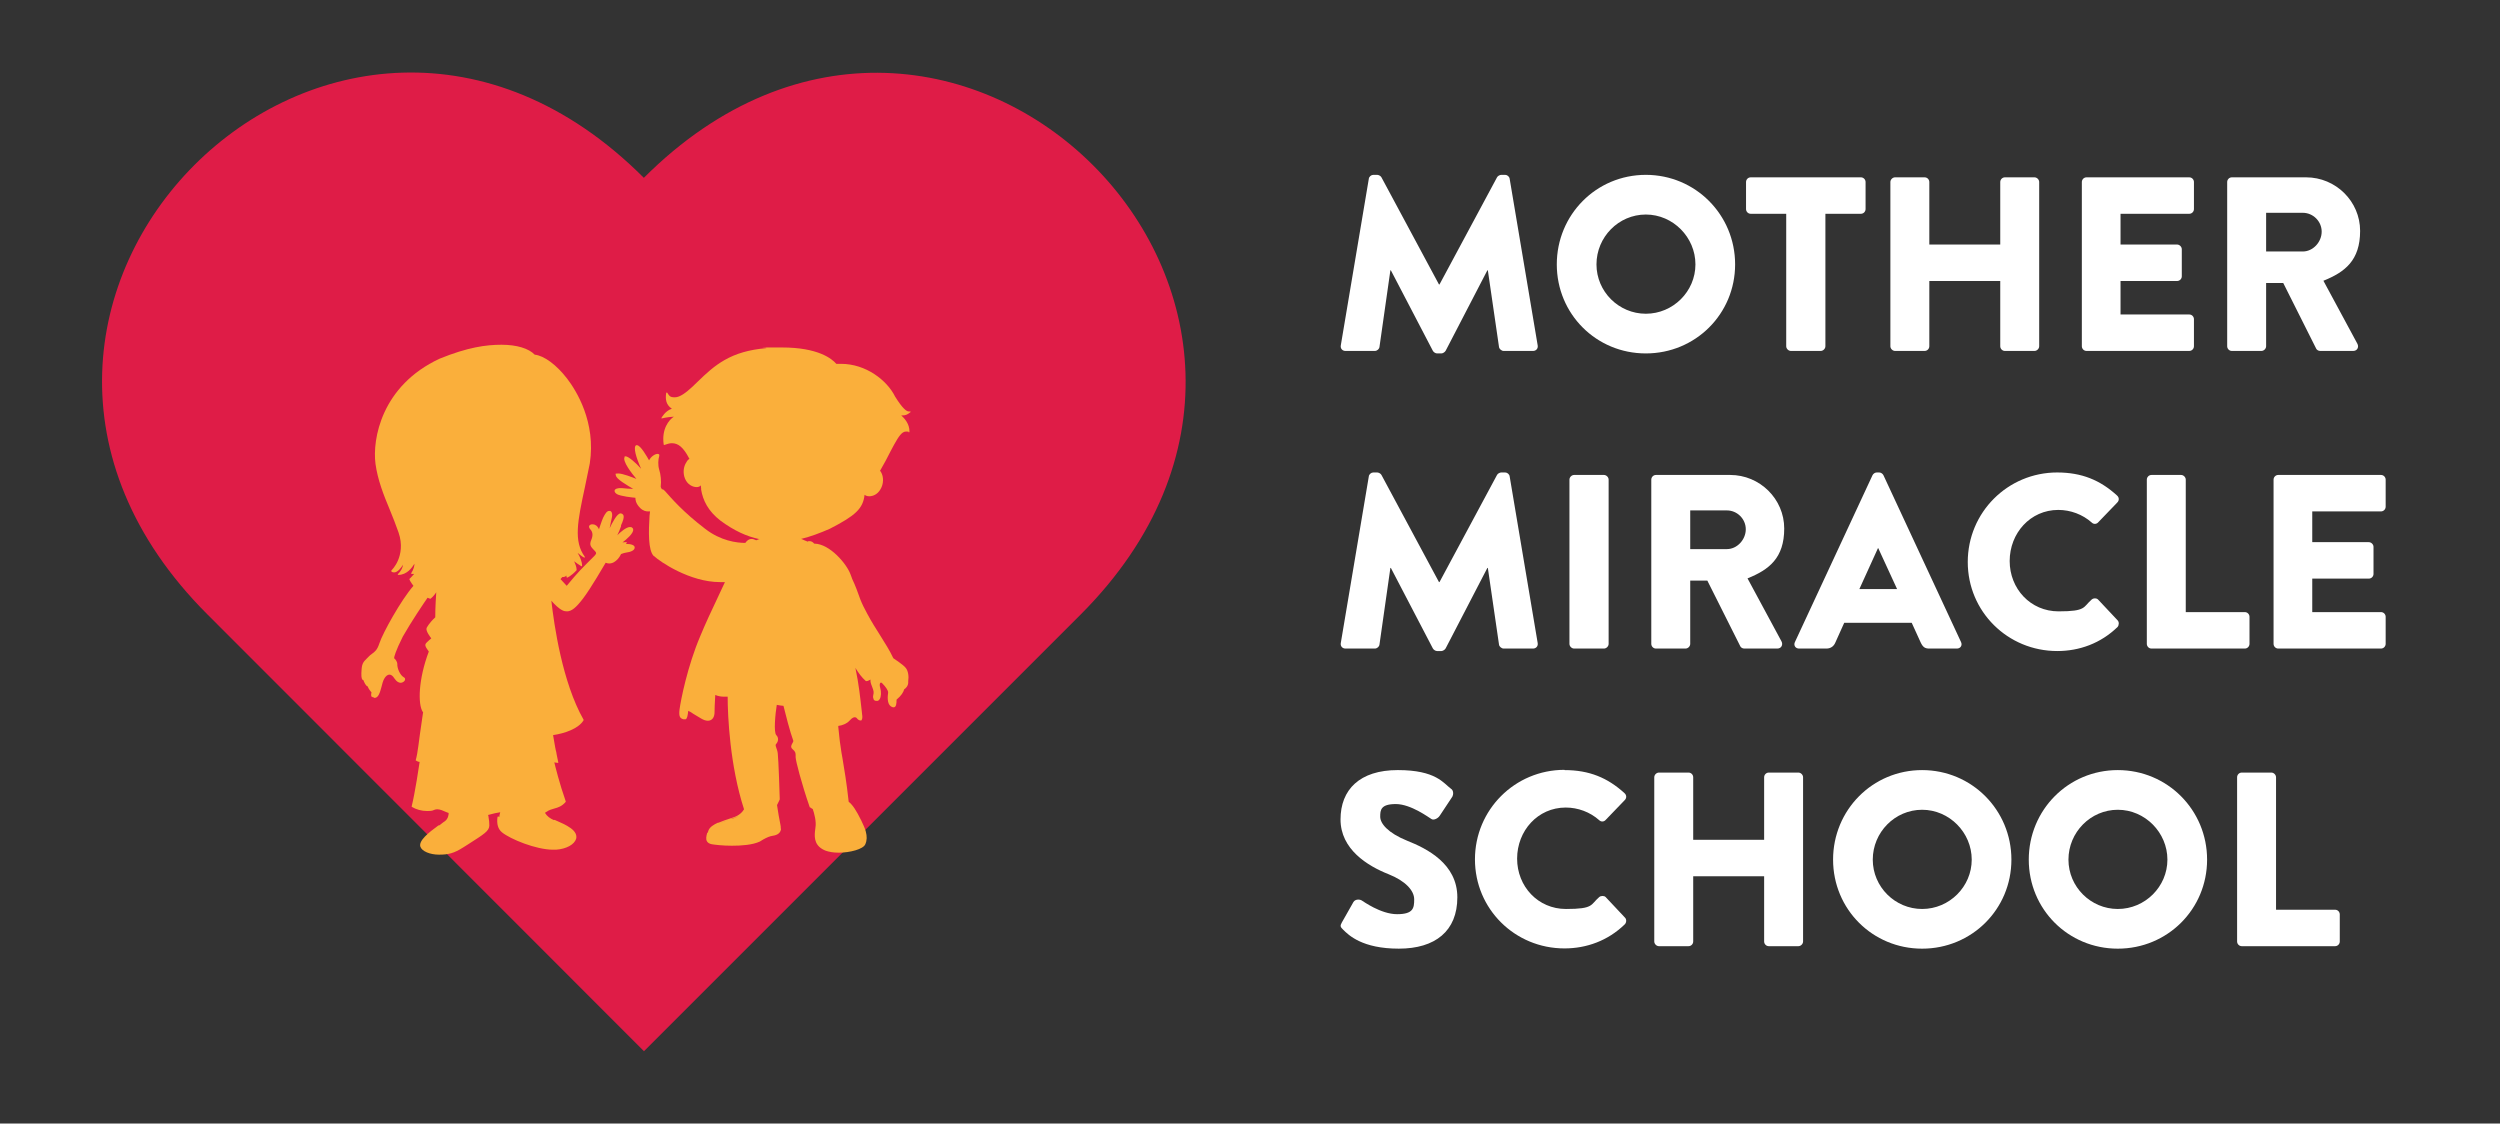
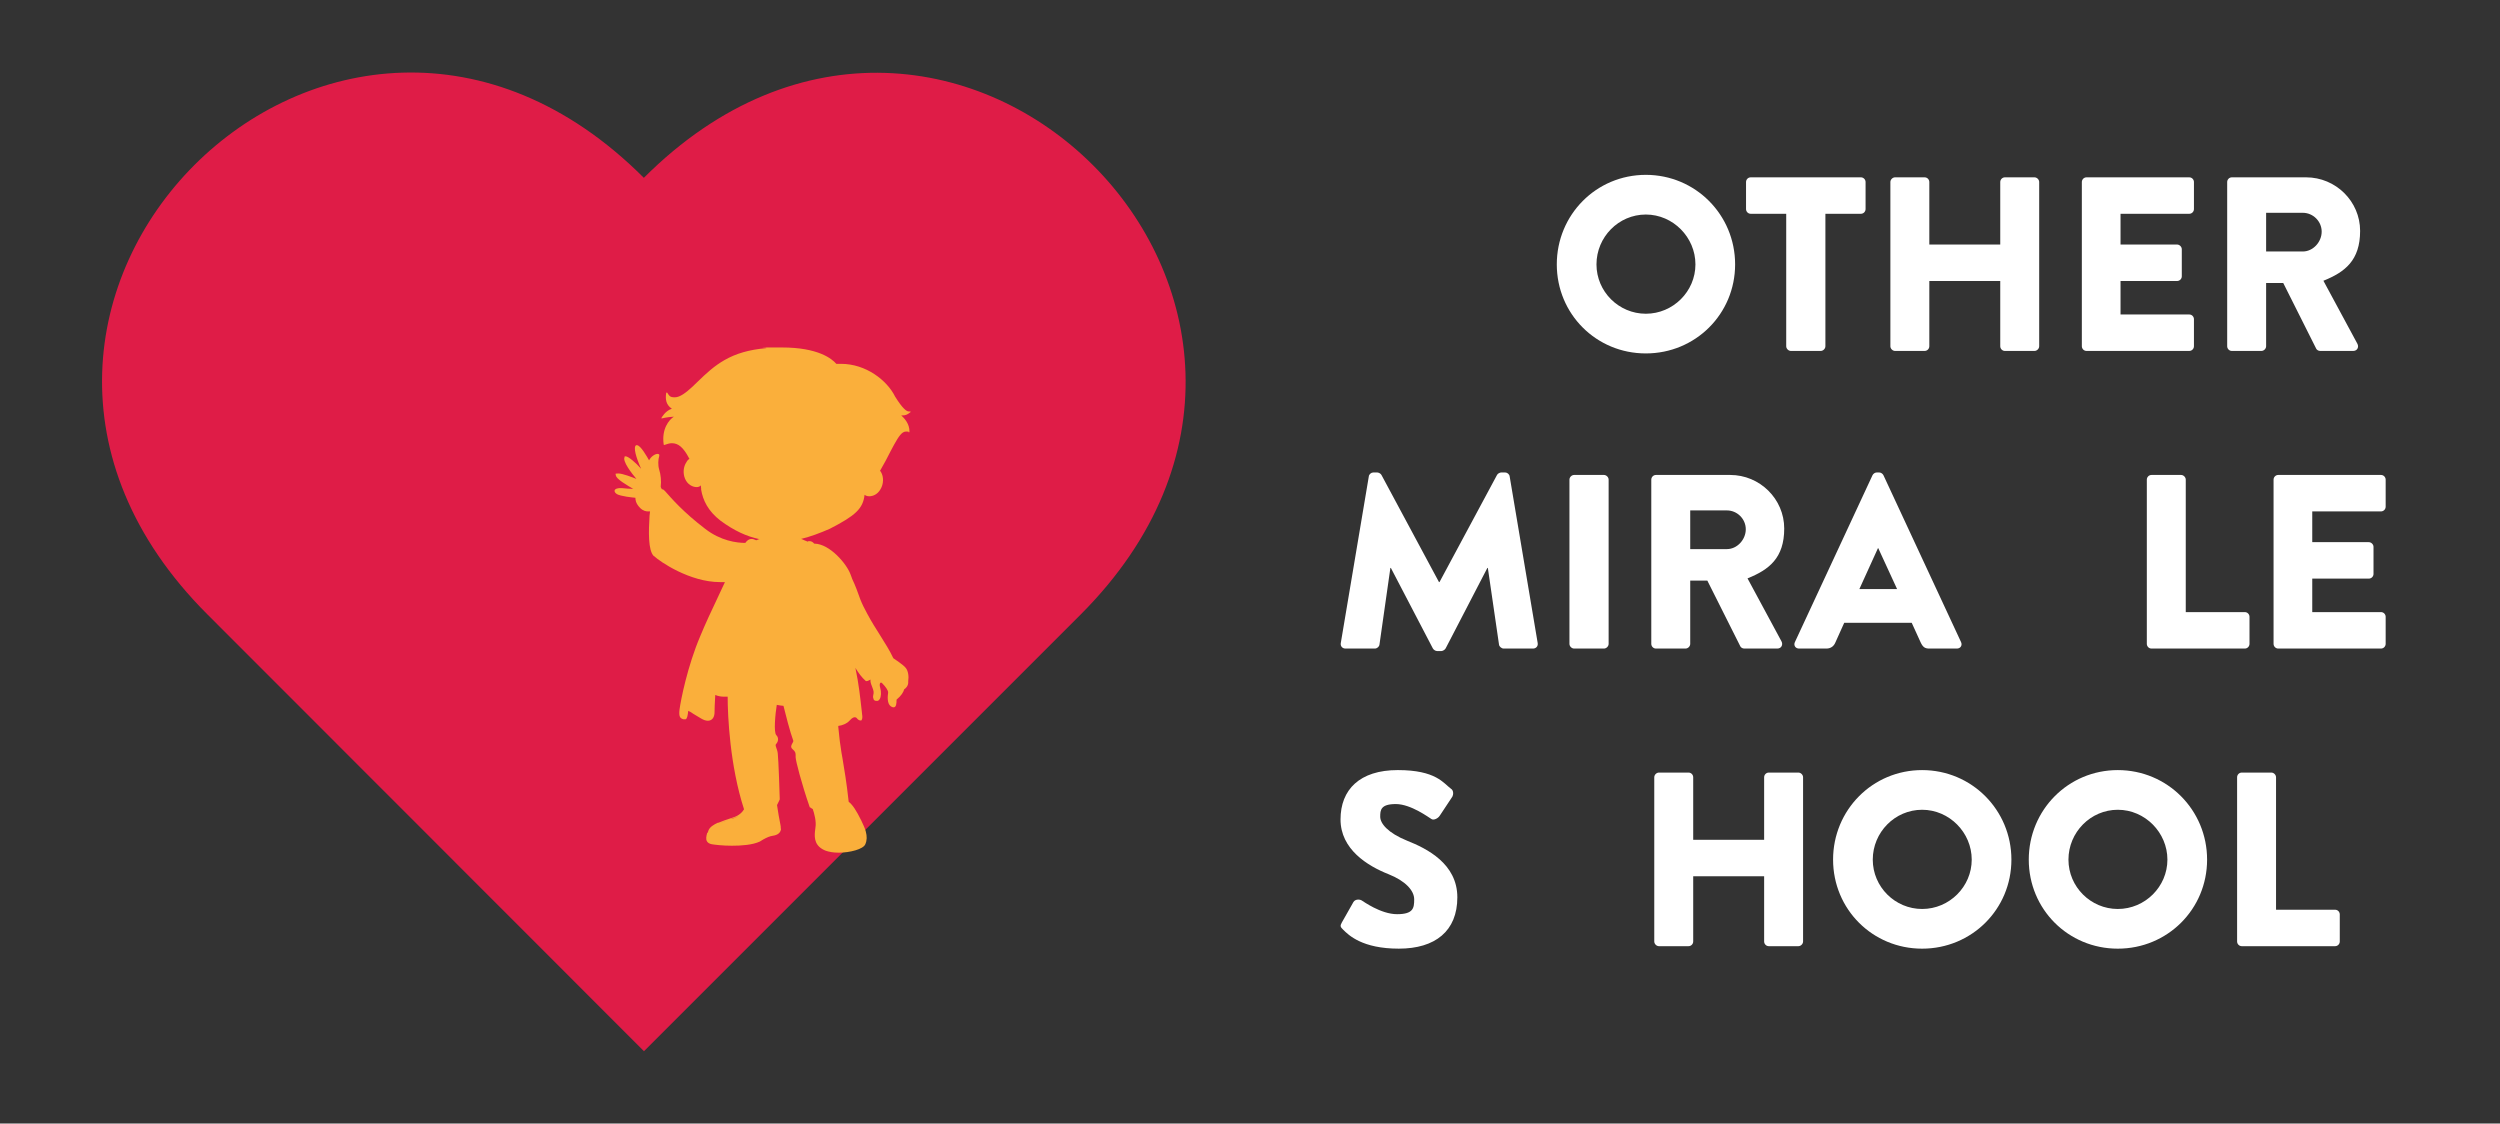
<svg xmlns="http://www.w3.org/2000/svg" id="Layer_1" version="1.1" viewBox="0 0 1008 453">
  <rect x="0" y="0" width="1008" height="453" fill="#333333" stroke="none" />
  <defs>
    <style>
      .st0 {
        fill: #faaf3b;
      }

      .st1 {
        fill: #df1c47;
      }

      .st2 {
        fill: #fff;
      }
    </style>
  </defs>
  <g>
-     <path class="st2" d="M551.9,72.1c.1-.9,1-1.6,1.8-1.6h1.6c.5,0,1.4.4,1.7,1l23.2,43.2h.2l23.2-43.2c.3-.6,1.2-1,1.7-1h1.6c.8,0,1.7.7,1.8,1.6l11.3,67.2c.2,1.3-.7,2.2-1.9,2.2h-11.8c-.9,0-1.8-.8-1.9-1.6l-4.5-30.9h-.2l-16.8,32.4c-.3.6-1.2,1.1-1.7,1.1h-1.8c-.6,0-1.4-.5-1.7-1.1l-16.9-32.4h-.2l-4.4,30.9c-.1.8-.9,1.6-1.9,1.6h-11.8c-1.2,0-2.1-.9-1.9-2.2l11.3-67.2Z" />
    <path class="st2" d="M663.6,70.5c20,0,36,16.1,36,36.1s-16,35.9-36,35.9-35.9-15.9-35.9-35.9,15.9-36.1,35.9-36.1ZM663.6,126.5c11,0,20-9,20-19.9s-9-20.1-20-20.1-19.9,9.1-19.9,20.1,9,19.9,19.9,19.9Z" />
    <path class="st2" d="M720.2,86.2h-14.3c-1.1,0-1.9-.9-1.9-1.9v-10.9c0-1,.8-1.9,1.9-1.9h44.4c1.1,0,1.9.9,1.9,1.9v10.9c0,1-.8,1.9-1.9,1.9h-14.3v53.4c0,1-.9,1.9-1.9,1.9h-12c-1,0-1.9-.9-1.9-1.9v-53.4Z" />
    <path class="st2" d="M762.2,73.4c0-1,.9-1.9,1.9-1.9h11.9c1.1,0,1.9.9,1.9,1.9v25.2h28.6v-25.2c0-1,.8-1.9,1.9-1.9h11.9c1,0,1.9.9,1.9,1.9v66.2c0,1-.9,1.9-1.9,1.9h-11.9c-1.1,0-1.9-.9-1.9-1.9v-26.3h-28.6v26.3c0,1-.8,1.9-1.9,1.9h-11.9c-1,0-1.9-.9-1.9-1.9v-66.2Z" />
    <path class="st2" d="M839.4,73.4c0-1,.8-1.9,1.9-1.9h41.4c1.1,0,1.9.9,1.9,1.9v10.9c0,1-.8,1.9-1.9,1.9h-27.7v12.4h22.8c1,0,1.9.9,1.9,1.9v10.9c0,1.1-.9,1.9-1.9,1.9h-22.8v13.5h27.7c1.1,0,1.9.9,1.9,1.9v10.9c0,1-.8,1.9-1.9,1.9h-41.4c-1.1,0-1.9-.9-1.9-1.9v-66.2Z" />
    <path class="st2" d="M898,73.4c0-1,.8-1.9,1.9-1.9h29.9c12,0,21.8,9.7,21.8,21.6s-6.1,16.6-14.8,20.1l13.7,25.4c.7,1.3,0,2.9-1.7,2.9h-13.3c-.8,0-1.4-.5-1.6-.9l-13.3-26.5h-6.9v25.5c0,1-.9,1.9-1.9,1.9h-11.9c-1.1,0-1.9-.9-1.9-1.9v-66.2ZM928.5,101.4c4.1,0,7.6-3.8,7.6-8s-3.5-7.6-7.6-7.6h-14.8v15.6h14.8Z" />
    <path class="st2" d="M551.9,192.1c.1-.9,1-1.6,1.8-1.6h1.6c.5,0,1.4.4,1.7,1l23.2,43.2h.2l23.2-43.2c.3-.6,1.2-1,1.7-1h1.6c.8,0,1.7.7,1.8,1.6l11.3,67.2c.2,1.3-.7,2.2-1.9,2.2h-11.8c-.9,0-1.8-.8-1.9-1.6l-4.5-30.9h-.2l-16.8,32.4c-.3.6-1.2,1.1-1.7,1.1h-1.8c-.6,0-1.4-.5-1.7-1.1l-16.9-32.4h-.2l-4.4,30.9c-.1.8-.9,1.6-1.9,1.6h-11.8c-1.2,0-2.1-.9-1.9-2.2l11.3-67.2Z" />
    <path class="st2" d="M632.8,193.4c0-1,.9-1.9,1.9-1.9h12c1,0,1.9.9,1.9,1.9v66.2c0,1-.9,1.9-1.9,1.9h-12c-1,0-1.9-.9-1.9-1.9v-66.2Z" />
    <path class="st2" d="M665.8,193.4c0-1,.8-1.9,1.9-1.9h29.9c12,0,21.8,9.7,21.8,21.6s-6.1,16.6-14.8,20.1l13.7,25.4c.7,1.3,0,2.9-1.7,2.9h-13.3c-.8,0-1.4-.5-1.6-.9l-13.3-26.5h-6.9v25.5c0,1-.9,1.9-1.9,1.9h-11.9c-1.1,0-1.9-.9-1.9-1.9v-66.2ZM696.3,221.4c4.1,0,7.6-3.8,7.6-8s-3.5-7.6-7.6-7.6h-14.8v15.6h14.8Z" />
    <path class="st2" d="M723.7,258.9l31.3-67.3c.3-.6,1-1.1,1.7-1.1h1c.7,0,1.4.5,1.7,1.1l31.3,67.3c.6,1.3-.2,2.6-1.7,2.6h-11.1c-1.8,0-2.6-.6-3.5-2.5l-3.6-7.9h-27.2l-3.6,8c-.5,1.2-1.6,2.4-3.6,2.4h-11c-1.5,0-2.3-1.3-1.7-2.6ZM764.9,237.5l-7.6-16.5h-.1l-7.5,16.5h15.2Z" />
-     <path class="st2" d="M829.4,190.5c10,0,17.4,3.1,24.2,9.3.9.8.9,2,.1,2.8l-7.8,8.1c-.7.7-1.8.7-2.5,0-3.7-3.3-8.6-5.1-13.5-5.1-11.3,0-19.6,9.4-19.6,20.6s8.4,20.3,19.7,20.3,9.8-1.7,13.4-4.8c.7-.6,2-.6,2.6.1l7.8,8.3c.7.7.6,2,0,2.7-6.8,6.6-15.4,9.7-24.3,9.7-20,0-36.1-15.9-36.1-35.9s16.1-36.1,36.1-36.1Z" />
    <path class="st2" d="M865.6,193.4c0-1,.8-1.9,1.9-1.9h11.9c1,0,1.9.9,1.9,1.9v53.4h23.8c1.1,0,1.9.9,1.9,1.9v10.9c0,1-.8,1.9-1.9,1.9h-37.6c-1.1,0-1.9-.9-1.9-1.9v-66.2Z" />
    <path class="st2" d="M916.7,193.4c0-1,.8-1.9,1.9-1.9h41.4c1.1,0,1.9.9,1.9,1.9v10.9c0,1-.8,1.9-1.9,1.9h-27.7v12.4h22.8c1,0,1.9.9,1.9,1.9v10.9c0,1.1-.9,1.9-1.9,1.9h-22.8v13.5h27.7c1.1,0,1.9.9,1.9,1.9v10.9c0,1-.8,1.9-1.9,1.9h-41.4c-1.1,0-1.9-.9-1.9-1.9v-66.2Z" />
    <path class="st2" d="M541,372l4.7-8.3c.8-1.3,2.7-1.1,3.4-.6.4.2,7.6,5.5,14.2,5.5s6.9-2.5,6.9-6-3.5-7.4-10.3-10.1c-8.6-3.4-19.4-10.1-19.4-22.1s7.7-19.9,23.1-19.9,18.4,5.3,21.4,7.5c1.2.7,1,2.5.6,3.2l-5.1,7.7c-.7,1.1-2.5,2-3.4,1.3-.9-.5-8.2-6-14.3-6s-6.3,2.4-6.3,5.1,3,6.5,10.9,9.7c7.8,3.1,20.2,9.2,20.2,22.8s-8.9,20.7-23.6,20.7-20.2-5.4-22.5-7.7c-1-1-1.3-1.4-.5-2.8Z" />
-     <path class="st2" d="M630.8,310.5c10,0,17.4,3.1,24.2,9.3.9.8.9,2,.1,2.8l-7.8,8.1c-.7.7-1.8.7-2.5,0-3.7-3.3-8.6-5.1-13.5-5.1-11.3,0-19.6,9.4-19.6,20.6s8.4,20.3,19.7,20.3,9.8-1.7,13.4-4.8c.7-.6,2-.6,2.6,0l7.8,8.3c.7.7.6,2-.1,2.7-6.8,6.6-15.4,9.7-24.3,9.7-20,0-36.1-15.9-36.1-35.9s16.1-36.1,36.1-36.1Z" />
    <path class="st2" d="M667,313.4c0-1,.9-1.9,1.9-1.9h11.9c1.1,0,1.9.9,1.9,1.9v25.2h28.6v-25.2c0-1,.8-1.9,1.9-1.9h11.9c1,0,1.9.9,1.9,1.9v66.2c0,1-.9,1.9-1.9,1.9h-11.9c-1.1,0-1.9-.9-1.9-1.9v-26.3h-28.6v26.3c0,1-.8,1.9-1.9,1.9h-11.9c-1,0-1.9-.9-1.9-1.9v-66.2Z" />
    <path class="st2" d="M775,310.5c20,0,36,16.1,36,36.1s-16,35.9-36,35.9-35.9-15.9-35.9-35.9,15.9-36.1,35.9-36.1ZM775,366.5c11,0,20-9,20-19.9s-9-20.1-20-20.1-19.9,9.1-19.9,20.1,9,19.9,19.9,19.9Z" />
    <path class="st2" d="M853.9,310.5c20,0,36,16.1,36,36.1s-16,35.9-36,35.9-35.9-15.9-35.9-35.9,15.9-36.1,35.9-36.1ZM853.9,366.5c11,0,20-9,20-19.9s-9-20.1-20-20.1-19.9,9.1-19.9,20.1,9,19.9,19.9,19.9Z" />
    <path class="st2" d="M902,313.4c0-1,.8-1.9,1.9-1.9h11.9c1,0,1.9.9,1.9,1.9v53.4h23.8c1.1,0,1.9.9,1.9,1.9v10.9c0,1-.8,1.9-1.9,1.9h-37.6c-1.1,0-1.9-.9-1.9-1.9v-66.2Z" />
  </g>
  <path id="Heart" class="st1" d="M259.6,423.8L83.6,247.7C-40.7,123.5,135.4-52.6,259.6,71.7c124.1-124.1,300.2,51.9,176.1,176.1l-176.1,176.1Z" />
-   <path id="Girl" class="st0" d="M252.8,218.6c-.6,0-1.2,0-1.8.1,1.7-1.3,4.5-3.7,4.3-5.2,0-.4-.3-.7-.6-.9-.2,0-.4-.1-.7-.1-1.5,0-3.8,2-5.1,3.3.5-1,1.1-2.4,1.5-3.6v-.4c.7-1.5,1.4-3.3.9-4.2-.2-.3-.5-.5-.9-.6,0,0-.1,0-.2,0-1.4,0-3.3,3.7-4.4,6,.2-.9.4-2,.6-2.9.7-2.5.5-3.8-.4-4.1-.1,0-.3,0-.4,0-.9,0-1.6,1.1-2.4,2.7-.6,1.3-1.3,3.6-1.7,4.7-.6-1.4-1.6-2-2.5-2s-.2,0-.4,0c-.6.1-1,.4-1.1.8,0,.2,0,.6.4,1.1,1.1,1.1,1.3,2.5.5,4.4-.9,2.1-.1,2.8,1.1,4.1l.3.3c.9,1,.9,1.1-1.5,3.4-.5.5-1.1,1.1-1.8,1.8-3.4,3.3-7.2,7.9-8,8.9l-2.5-2.7c.3-.4.6-.7.6-.7,0,0,0,0,0-.1.6,0,1.1-.1,1.3-.3.2,0,.3-.2.4-.4l.2.8c0,0,0,.1.1.1h.1s0,0,0,0c0,0,1.5-.5,3.8-3,0,0,0,0,0-.1,0-1.2-.6-2.6-1-3.5.6.5,1.6,1.2,2.9,2,0,0,.1,0,.2,0,0,0,.1-.1.1-.2,0-1.7-.9-3.7-1.8-5.2.8.7,1.8,1.5,2.6,1.9,0,0,.2,0,.3,0,0,0,0-.2,0-.3-4.6-6.3-2.9-14.4,0-27.9.6-2.9,1.3-6.2,2-9.7,2.6-16.7-5.5-29.5-9.1-34.2-4.3-5.6-9.3-9.3-13.1-9.7-2.4-2.5-7.2-4-13.4-4s-13.6,1-24.9,5.6c-23.5,10.9-27.2,32.5-25.9,42.4.9,6.5,3.2,12.4,5.8,18.6,1.2,2.9,2.4,6,3.5,9.1,1.7,4.9.8,8.8-.2,11.2-1.1,2.6-2.6,4-2.7,4.1,0,0,0,.1,0,.2,0,0,0,.1,0,.2.3.3.7.4,1.1.4,1.5,0,2.9-2,3.6-3.1-.1.9-.6,2.4-2.1,3.8,0,0,0,.2,0,.2,0,0,.1.1.2.1,3.5,0,5.6-3,6.5-4.5,0,.9-.3,2.3-1.3,3.8,0,0,0,.2,0,.2,0,0,.1.1.2.1.3,0,.6,0,1,0-1.1,1.2-1.8,2-1.9,2,0,0,0,.2,0,.3,0,.1.6,1.2,1.6,2.5-5,5.7-12.4,19.1-13.7,23.1-.9,2.8-1.9,3.5-3,4.3-.5.3-.9.7-1.4,1.2-.2.2-.4.4-.6.6-1.4,1.4-2,2-2.2,4.4-.2,2.5-.1,3.7.3,4.2.1.1.2.2.4.2.3.8,1,2.4,1.7,2.5.5,1.3,1.4,2.2,1.6,2.5-.2.6-.2,1.3,0,1.7,0,0,.3,0,.4.2,0,0,.1,0,.2,0,.2,0,.3.2.6.3h0c1.6,0,2.2-2.2,2.8-4.4.3-1.2.6-2.4,1.1-3.3.6-1.1,1.4-1.7,2.1-1.7s1.4.5,2,1.5c1,1.5,1.9,1.8,2.6,1.8s1.6-.6,1.7-1.2c.1-.4,0-.7-.3-.9-1.9-1-2.9-4.1-2.8-5.4,0-1.2-1-2.2-1.3-2.4,0-.5.5-2.7,3.5-8.7,3.4-6,8.4-13.4,10-15.7.3.1.6.3,1,.4,0,0,.1,0,.2,0,1-.8,1.8-1.8,2.3-2.6-.1,1.8-.4,5.8-.4,10.1-2.7,2.5-3.4,4.2-3.5,4.3-.4,1.2,1.4,3.5,1.9,4.2-.4.3-1.2,1-1.8,1.6-.9.9-.9,1.4.8,3.7-4.2,11.1-4.5,21.3-2.4,24.4,0,0,0,0,.1.1,0,.4-.2.9-.2,1.3-1.8,11.9-1.8,14.5-2.8,18.1,0,0,.1,0,.2.1,0,0,0,0,0,0,.5.3.9.5,1.4.5,0,0,0,0,0,0-.2,1.5-1.9,12.7-3.2,17.9,0,0,0,.2,0,.2,1.8,1.1,4,1.7,6.2,1.7s2.2-.2,3-.5c.3-.1.7-.2,1.1-.2,1.2,0,2.4.6,3.8,1.2.2.1.5.2.8.3,0,.8-.2,2.3-1.5,3.3-.5.3-1,.7-1.5,1.1l-.8.6s0,0,0,0c0,0-.2,0-.3,0-4,2.9-8.1,6.2-7.3,8.6.6,1.8,3.8,3.2,7.5,3.2s6-.5,9.9-3l1.9-1.2c6.4-4.1,8.4-5.3,8.5-7.5,0-1.1-.1-2.4-.3-3.3,0,0,0,0,0,0,0-.3-.1-.6-.2-1,0,0,0,0,0,0,2.1-.6,3.6-.9,4.9-1.1-.2.6-.3,1.2-.4,2,0,0-.2-.2-.3-.3,0,0-.2,0-.2,0,0,0-.1,0-.2.2-.4,2.8.2,4.9,1.8,6.2,3.3,2.7,13.7,7,20.6,7h0c.4,0,.8,0,1.2,0,4.2-.3,7.4-2.1,8.1-4.4.4-1.5-.4-3-2.2-4.3-2-1.4-3.7-2.1-5.3-2.8-.4-.2-.8-.3-1.1-.5,0,0-.2,0-.3,0,0,0,0,0,0,.1h0c-1.6-.7-2.8-1.5-3.7-3,.2-.1.5-.2.7-.4,1-.7,2-1,3.1-1.3,1.5-.4,3.1-.9,4.6-2.7,0,0,0-.1,0-.2-2.5-7.1-4.3-14.4-4.6-15.7.2,0,.7.1,1.4.2,0,0,.1,0,.2,0,0,0,0-.1,0-.2-1-4.5-1.6-7.9-2.1-11,4.7-.7,10.3-2.6,12.3-6,0,0,0-.2,0-.2-8.6-15.1-11.9-38.3-13-48,1.2,1.4,3,3.2,4.5,3.9.6.3,1.2.4,1.8.4,1.8,0,3.6-1.4,6.5-5.2,3.2-4.2,8.3-13.1,9.1-14.4.5.2,1,.3,1.4.3,2.9,0,4.6-3.3,4.8-3.8.2,0,.8-.4,2.1-.6,1.7-.2,3.5-.9,3.4-2.1,0-.9-1.5-1.4-3.5-1.4ZM224.1,302.4c.1.6.2,1.2.4,1.8-.1-.6-.3-1.2-.4-1.8ZM223,296.6c0-.3-.1-.6-.2-.9,0,0,0,0,0,0,0,.3.1.6.2.9ZM223.6,300.1c0-.5-.2-1-.3-1.5,0,.5.2,1,.3,1.5Z" />
  <path id="Boy" class="st0" d="M367.1,166.2c0,0,0-.2,0-.3,0,0-.2-.1-.3,0-.1,0-.2,0-.4,0-.8,0-2.4-1-5.5-6-3.2-6.5-11.7-13.2-21.8-13.2s-1.3,0-1.9,0c-1.8-2.1-7.4-6.6-21.9-6.6s-4.3,0-6.6.3c-6.6.6-11.9,2.1-16.6,4.8-4.2,2.4-7.4,5.4-10.7,8.6-.8.8-1.6,1.5-2.4,2.3-2.3,2.1-4.8,4.1-6.9,4.1s-2.2-.6-3.1-1.9c0,0-.1-.1-.2,0,0,0-.2,0-.2.2-.3,2.1-.3,4.6,2.3,6.3-2.6.8-4.1,3.5-4.2,3.7,0,0,0,.2,0,.2,0,0,.1,0,.2,0,0,0,1.7-.5,4.8-.7-2,1.3-5,5-4.1,11.2,0,0,0,.1.1.2,0,0,.1,0,.2,0,1.1-.4,2.1-.7,3-.7,2.6,0,4.6,1.7,6.8,5.8,0,.2.2.3.3.5-.5.3-.9.7-1.2,1.3-1.3,1.9-1.5,4.5-.6,6.7,1,2.4,3.1,3.4,4.7,3.4.8,0,1.3-.3,1.7-.7,0,.4,0,.8.1,1.2,0,.2,0,.4,0,.5.7,4.3,2.8,8.7,7.9,12.6,5.3,3.9,10.4,6.3,15.7,7.4-.5,0-.8.2-1,.3-.1,0-.2.1-.2.1h-.3c-.6-.3-1.2-.5-1.8-.5-.9,0-1.7.5-2.5,1.6-3.4,0-9.9-.8-16.2-5.7-8.9-6.8-13.6-12.3-15.9-14.9-.2-.2-.4-.5-.6-.6-.2-.2-.4-.4-.7-.4h-.1s0,0-.1,0c-.3-.4-.5-.9-.5-1.1.3-2.1,0-5-.6-6.8-.6-1.9-.4-4.3,0-5.5.1-.3,0-.5,0-.6,0-.1-.3-.3-.6-.3-1,0-2.6.9-3.5,2.6-.8-1.4-3.4-6.1-4.9-6.1s-.2,0-.3,0c-1.3.7,0,5.1,2,9.5-2.3-2.6-5.2-5-6.2-5s-.3,0-.4.2c-1.2,1.6,3,6.9,4.7,8.9-1.7-.7-5.6-2.2-7.3-2.2s-1,.3-1,.6c-.2,1.5,4.8,4.3,7,5.6-1.1,0-3-.1-4.6-.3-1.6-.1-2.8.3-2.9,1,0,.3,0,.8.9,1.4,1.5.9,6.4,1.4,7.5,1.5,0,.6,0,2.2,1.9,4.1,1.2,1.2,2.4,1.4,3.2,1.4s.5,0,.8,0c0,.6-.2,1.1-.2,1.7-.4,6.4-.6,14,1.7,16.3,0,0,0,0,0,0,0,0,0,0,0,0h.1c2.3,2.2,14.4,10.5,26.6,10.5s1.3,0,2,0c-2.1,4.4-4.3,9.2-6.6,14.1-1.2,2.7-2.4,5.3-3.4,7.8-5.1,12-7.8,25.6-8.3,29.4-.4,3.1.3,3.6,1.5,4,0,0,.2,0,.3,0,.2,0,.4,0,.6,0,0,0,0,0,0,0h0s.1,0,.1,0c0,0,0,0,0,0h0c.6-.4.8-1.5,1-3.4.3.1,1.2.6,2.2,1.3.8.5,1.8,1.1,3,1.8,1,.6,1.9.9,2.7.9,1.6,0,2.6-1.2,2.7-3.1,0-1.4.1-4.1.3-7.3,1.1.5,2.4.7,3.5.7h0c.5,0,1,0,1.5,0,0,7.7.9,27.8,6.6,45.4,0,0,0,0,0,0-.5.9-1.8,2.5-4.4,3.3l-.9.3c-1.8.6-3.6,1.2-5.2,1.9,0,0,.1-.1.2-.2-2,.9-3.6,1.9-4.1,3.4,0,.3-.2.6-.3.8h0c0-.2.2-.5.2-.8,0,0,0,0,0,0,0,0,0,0,0,0,0,0,0,0,0,.1,0,.2-.2.5-.2.7,0,0,0,0,0,0,0,0,0,0,0,0,0,0,0,0-.1,0,0,0-.1,0-.1.2-.3,1.1-.6,2.4,0,3.3.4.6,1,.9,1.9,1.1,1.2.2,4.3.6,8.1.6s8.3-.3,11.3-1.7c.5-.3,1-.6,1.3-.8q2.3-1.3,3.8-1.5h0c2.1-.3,3.2-1.2,3.4-2.7,0,0,0-.2,0-.2,0,0,0,0-.1,0,0,0,0-.2,0-.2,0,0,0,0,0,0s0,0,0,0c0,0,0-.1,0-.2,0-.3,0-.6-.1-1-.4-1.9-1.1-5.9-1.4-8.1.6-1.1,1-2.1,1.1-2.3h0c0-.8-.5-16.2-.8-18.5-.1-1-.4-1.7-.6-2.3-.3-.9-.4-1.2,0-1.6.8-.9,1.1-2.4,0-3.5s-.4-8.6.2-12.2c.9.2,1.8.3,2.7.4.7,2.9,2.7,10.7,4,14.2,0,.1-.2.4-.3.7-.4.7-1.1,1.7,0,2.6,1.2,1,1.2,1.6,1.2,2.6,0,.2,0,.4,0,.6,0,1.3,2.3,10.4,5.7,20.2h.1c.4.3.7.5,1.1.7.6,1.7,1.5,5,1.1,7.4,0,.6-.2,1.1-.2,1.6,0,0,0,0,0,0-.3,2.9,0,6.1,4.3,7.8,1.4.5,3.2.8,5.3.8h0c4.5,0,9.9-1.4,10.7-3.4.7-1.6.7-3.2.2-5.1-.3-1.2-.9-2.5-1.8-4.4-2-4.1-3.6-6.5-5.1-7.6-.9-8.2-1.8-13.2-2.5-17.5-.3-1.7-.6-3.3-.8-5-.4-2.4-.6-5.1-.9-7.7,0-.1,0-.3,0-.4,1.7-.2,3.5-1,4.4-2,1.3-1.5,2.4-1.9,3.1-1.1.2.3.8.9,1.4.9s.4,0,.5-.2c.3-.4.4-1.1.2-2.3,0-.5-.2-1.5-.3-2.7-.4-3.5-1-9.5-2.4-16,1.2,2,2.6,3.9,4.2,5.3.1,0,.3.1.5,0,0,0,0,0,0,0h0s0,0,0,0h0s0,0,0,0c.3,0,.8-.3,1.4-.6-.1.7,0,1.3.6,2.8.7,1.8.8,2.3.5,3.5-.2.7,0,1.3.2,1.8.2.3.6.5,1,.5s.3,0,.5,0c.3,0,.6-.3.9-.7.6-1,.7-2.9.2-4.6-.3-.9-.2-1.6,0-1.9.2-.3.6-.2.9.2,1.2,1.2,2.4,2.8,2.3,3.7h0c-.2,1.4-.5,4.4,1.1,5.5.4.3.8.4,1.1.4,1.1,0,1.2-1.6,1.2-3.1,2-1.7,2.7-2.9,3.1-4.2.4-.2,1.8-1.3,1.6-3.2.3-2,0-4.2-1-5.4-.9-1.2-4.7-3.7-5-3.9-1.4-3-3.3-6-5.3-9.2-1.7-2.7-3.5-5.5-5.2-8.7-1.2-2.2-2.1-4-2.8-5.8-1-2.8-2-5.6-3.3-8.3h0c-.2-.7-.5-1.3-.7-1.9-1.5-4.1-8.3-12.2-14.5-12.3,0,0,0,0-.1,0-.6-.7-1.2-1-1.9-1s-.5,0-.7.2c-.4-.2-.9-.4-1.5-.6-.4-.2-.8-.4-1.2-.5,3.7-.9,7.5-2.3,11.6-4.1,10.3-5.3,13.4-8.1,14-13.7.5.4,1.1.6,1.9.6,1.4,0,3.3-.7,4.5-2.8,1.3-2.1,1.4-5,.2-7,0-.2-.2-.2-.4-.4,1.6-2.7,3.1-5.6,4.2-7.8.6-1.1,1.1-2.1,1.5-2.8,1.8-3.2,3.1-5.3,4.8-5.3s.7,0,1.1.3c0,0,.1,0,.2,0,0,0,.1-.1.1-.2.1-3.2-2.1-5.5-3.3-6.6.2,0,.4,0,.6,0,1.1,0,2-.4,2.8-1.1ZM298.2,328.6c.4-.3.8-.6,1.1-.9-.3.3-.7.6-1.1.9ZM294.9,330.1l1-.3c.9-.3,1.6-.6,2.2-1-.6.4-1.3.8-2.2,1.1-2.1.7-4.3,1.4-6.2,2.2,0,0,0,0,0,0,1.6-.7,3.4-1.3,5.3-1.9Z" />
</svg>